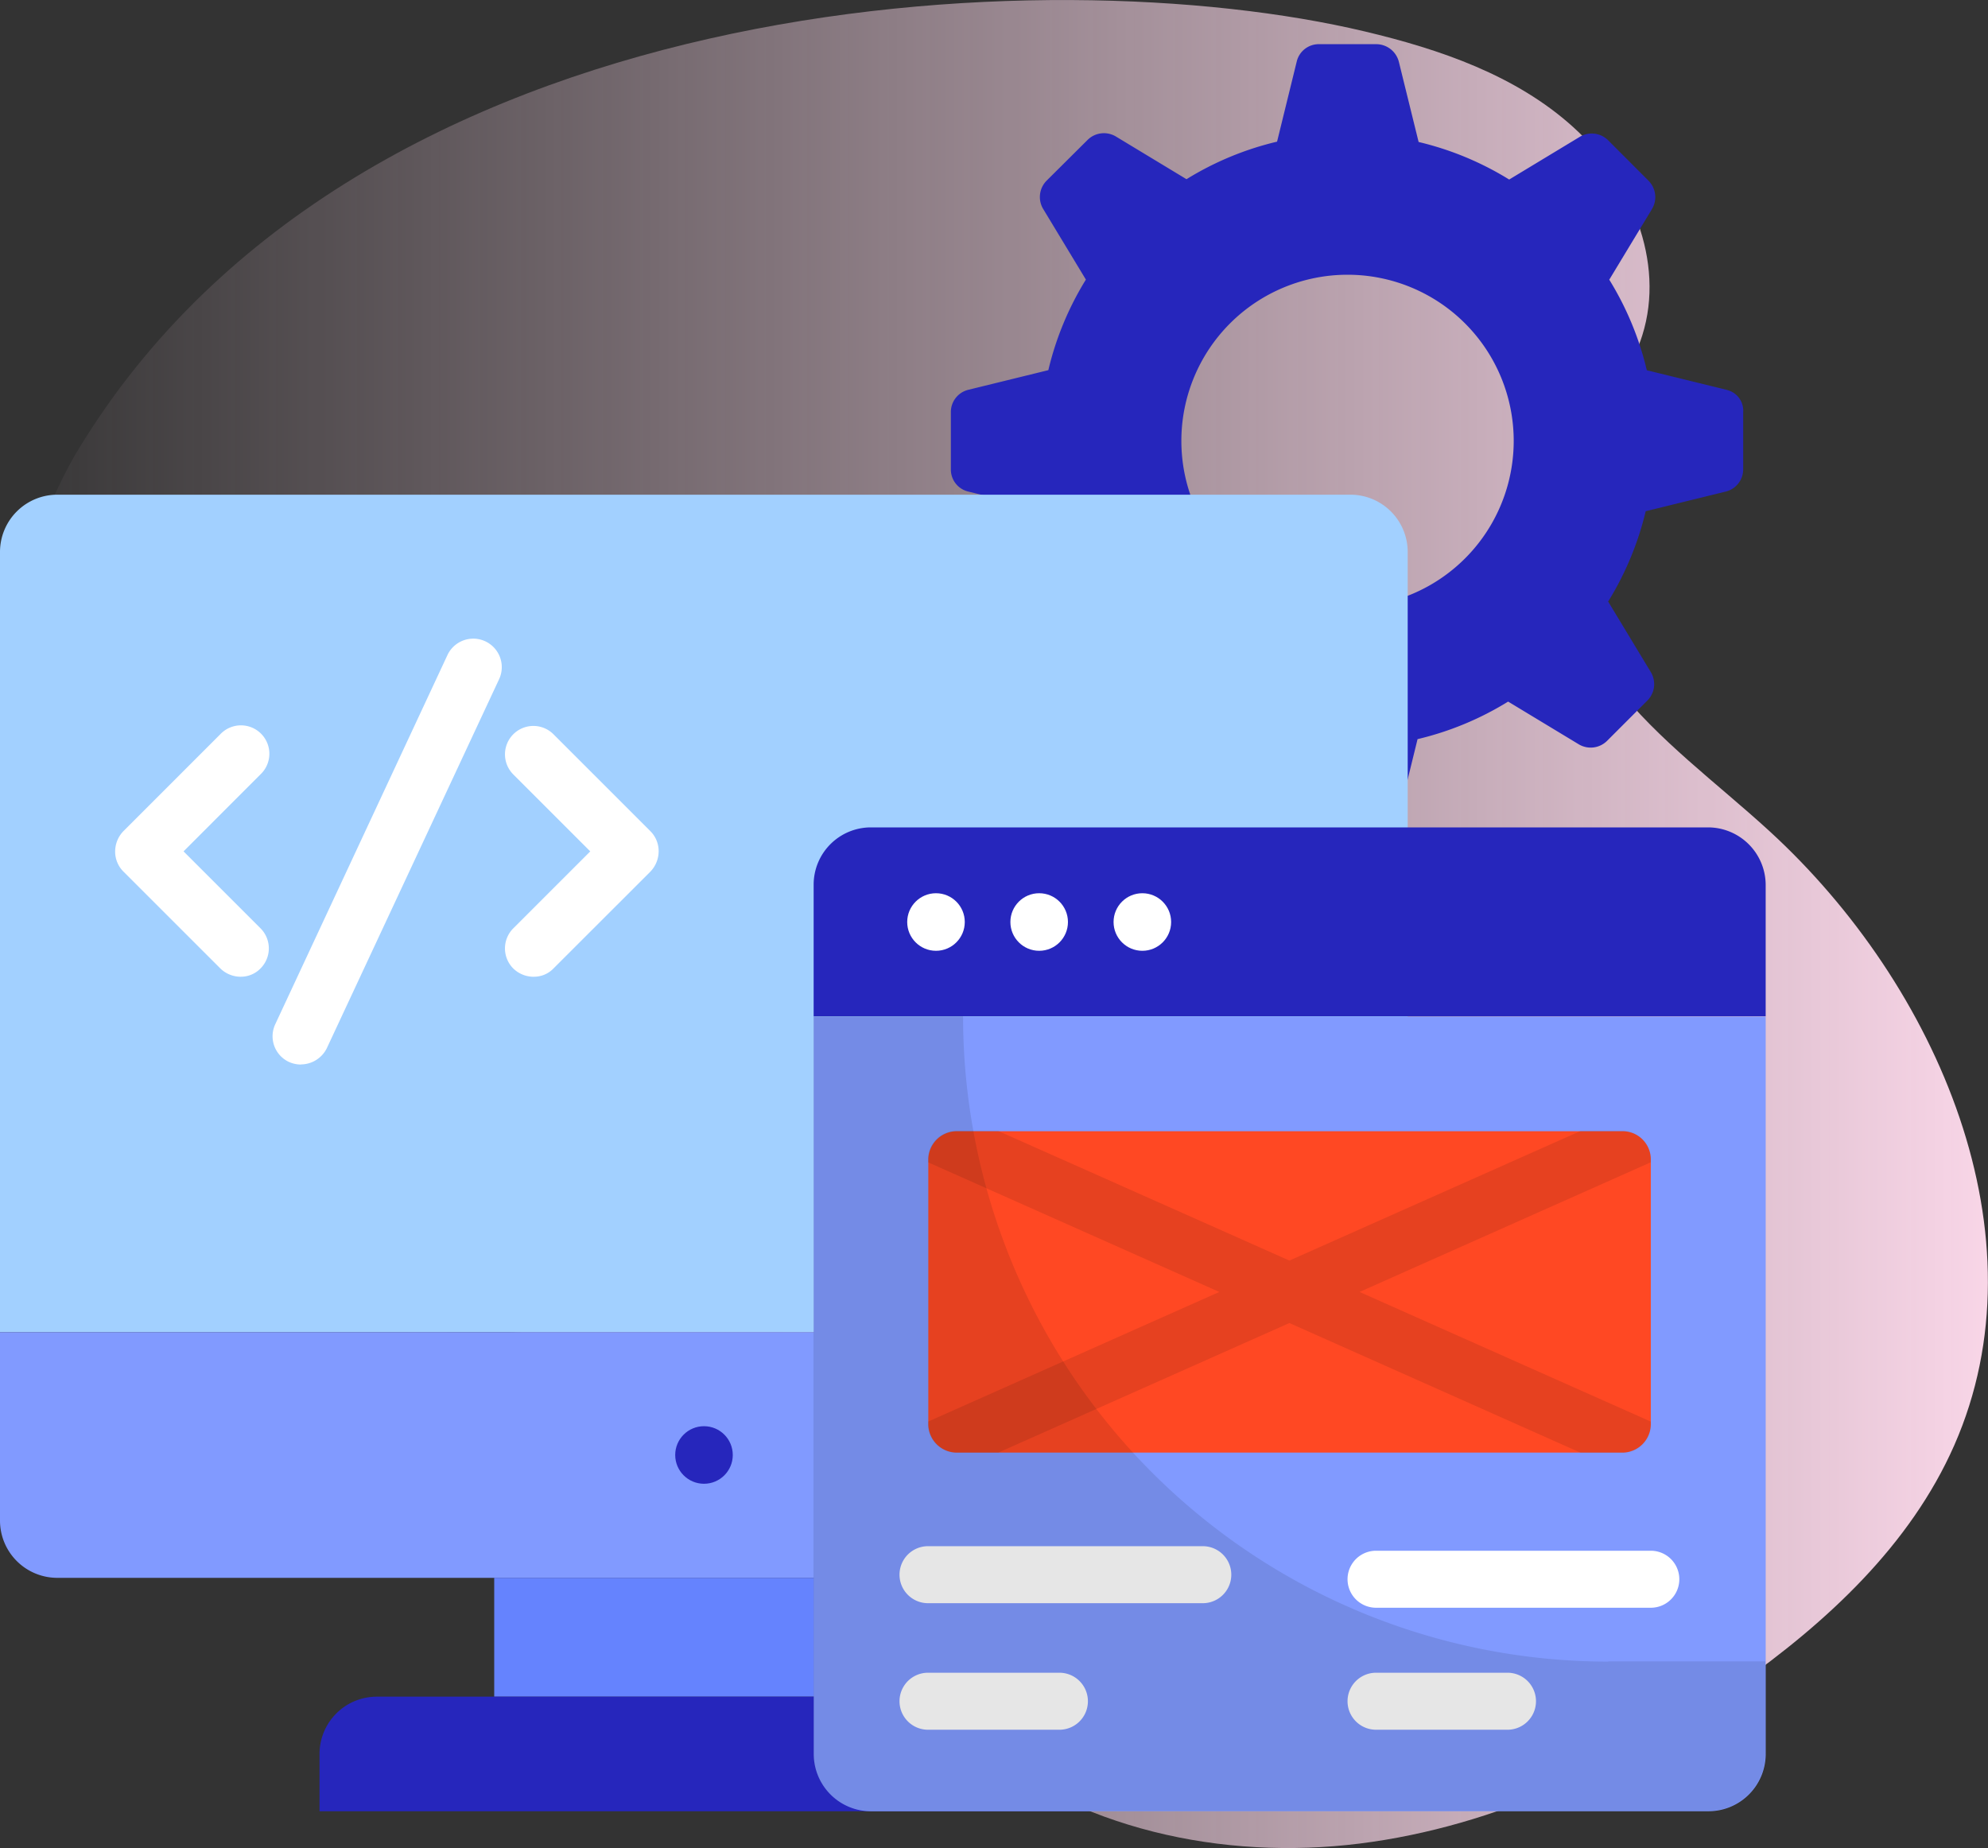
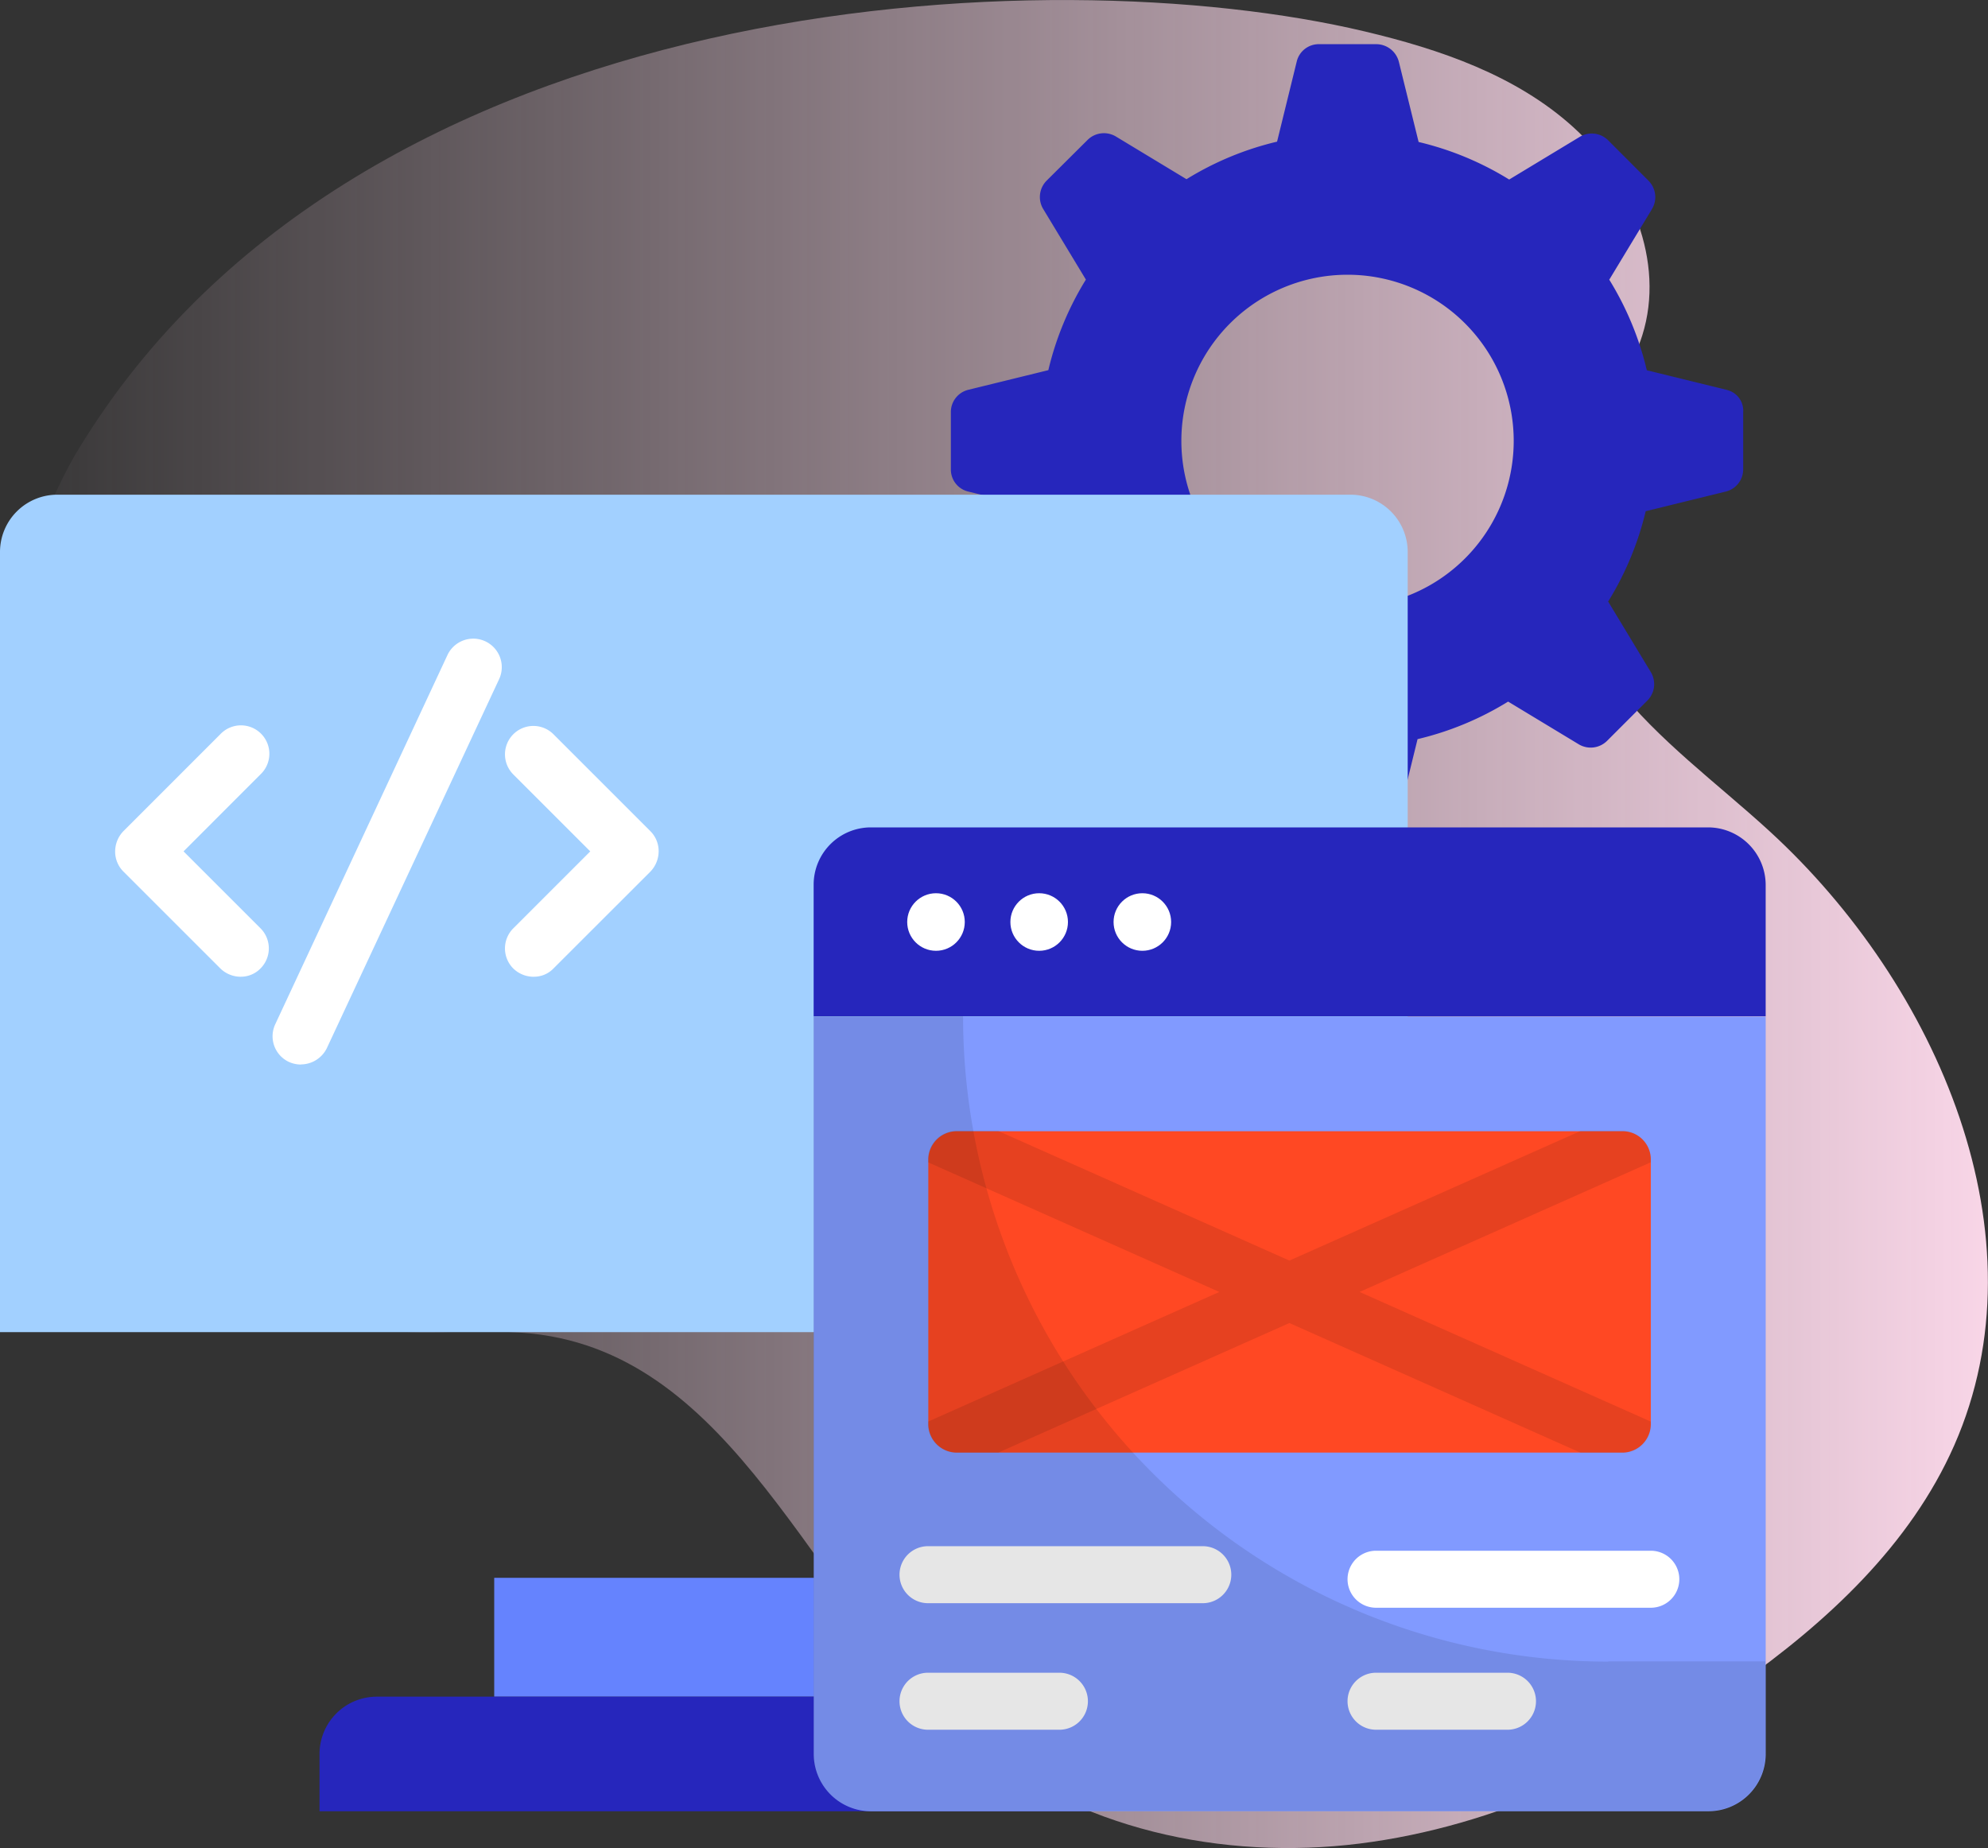
<svg xmlns="http://www.w3.org/2000/svg" width="90" height="83.667" viewBox="0 0 90 83.667">
  <rect x="0" y="0" width="90" height="83.667" fill="#333333" stroke="none" />
  <defs>
    <linearGradient id="linear-gradient" y1="0.5" x2="1" y2="0.5" gradientUnits="objectBoundingBox">
      <stop offset="0" stop-color="#ffdbed" stop-opacity="0" />
      <stop offset="1" stop-color="#ffdbed" />
    </linearGradient>
  </defs>
  <g id="rapid-application-development" transform="translate(0 0)">
    <path id="Path_20522" data-name="Path 20522" d="M3.575,23.288C-.638,30.213-1.083,42.2,2,49.7c2.705,6.566,8.082,12.728,15.14,13.5,2.6.284,5.249-.18,7.818.288,8.834,1.609,12.12,12.5,18.986,18.284,4.778,4.027,11.408,5.453,17.608,4.677s12.006-3.582,17.116-7.176c4.035-2.84,7.811-6.332,9.8-10.847,4.174-9.464-.737-20.83-8.365-27.815-2.376-2.176-5.024-4.095-7.009-6.632s-3.249-5.922-2.3-9c.755-2.457,2.786-4.361,3.555-6.815,1.049-3.337-.534-7.078-3.129-9.425S65.193,5.219,61.786,4.41C47.534,1.017,16.293,2.38,3.575,23.288Z" transform="translate(0.001 -2.986)" fill="url(#linear-gradient)" />
    <g id="app-development_3_" data-name="app-development (3)" transform="translate(-1.98)">
      <path id="Path_55241" data-name="Path 55241" d="M70.475,17.652l-3.626-.89a13.871,13.871,0,0,0-1.7-4.1l1.935-3.2a1.052,1.052,0,0,0-.155-1.277L65.095,6.348a1.052,1.052,0,0,0-1.277-.155l-3.2,1.935a13.871,13.871,0,0,0-4.1-1.7L55.624,2.8A1.058,1.058,0,0,0,54.6,2H52.011A1.024,1.024,0,0,0,51,2.787l-.89,3.626a13.871,13.871,0,0,0-4.1,1.7l-3.2-1.935a1.052,1.052,0,0,0-1.277.155L39.675,8.181a1.052,1.052,0,0,0-.155,1.277l1.935,3.2a13.871,13.871,0,0,0-1.7,4.1l-3.626.89a1.035,1.035,0,0,0-.787,1.006v2.594a1.024,1.024,0,0,0,.787,1.006l3.626.89a13.656,13.656,0,0,0,1.7,4.09l-1.935,3.2a1.052,1.052,0,0,0,.155,1.277l1.832,1.832a1.052,1.052,0,0,0,1.277.155l3.2-1.935a13.871,13.871,0,0,0,4.1,1.7l.89,3.626a1.035,1.035,0,0,0,1.006.787h2.594a1.024,1.024,0,0,0,1.006-.787l.89-3.626a13.871,13.871,0,0,0,4.1-1.7l3.2,1.935a1.052,1.052,0,0,0,1.277-.155l1.832-1.832a1.052,1.052,0,0,0,.155-1.277l-1.935-3.2a13.94,13.94,0,0,0,1.7-4.09l3.626-.89a1.035,1.035,0,0,0,.787-1.006V18.658a.963.963,0,0,0-.748-1.006ZM53.3,27.484a7.523,7.523,0,1,1,7.523-7.523A7.522,7.522,0,0,1,53.3,27.484Z" transform="translate(9.685 0)" fill="#2626bc" />
      <path id="Path_55242" data-name="Path 55242" d="M65.709,20.4a2.594,2.594,0,0,0-2.594-2.594H4.574A2.594,2.594,0,0,0,1.98,20.4V55.72H65.709Z" transform="translate(0 4.59)" fill="#a2d0ff" />
-       <path id="Path_55244" data-name="Path 55244" d="M1.98,47.19v8.529a2.594,2.594,0,0,0,2.594,2.594H63.115a2.594,2.594,0,0,0,2.594-2.594V47.19Z" transform="translate(0 13.12)" fill="#819aff" />
      <path id="Path_55246" data-name="Path 55246" d="M19.32,55.81H38.3v5.381H19.32Z" transform="translate(5.034 15.622)" fill="#6583fe" />
      <path id="Path_55247" data-name="Path 55247" d="M45.409,59.98H15.784a2.594,2.594,0,0,0-2.594,2.594v2.594H48V62.574A2.594,2.594,0,0,0,45.409,59.98Z" transform="translate(3.255 16.833)" fill="#2626bc" />
      <path id="Path_55248" data-name="Path 55248" d="M71.02,29.48h-37.9a2.594,2.594,0,0,0-2.594,2.594v5.961h43.1V32.074A2.613,2.613,0,0,0,71.02,29.48Z" transform="translate(8.289 7.978)" fill="#2626bc" />
      <g id="Group_72949" data-name="Group 72949" transform="translate(7.193 28.907)">
        <g id="Group_72947" data-name="Group 72947" transform="translate(0 3.955)">
          <g id="Group_72945" data-name="Group 72945" transform="translate(0 0)">
            <path id="Path_55250" data-name="Path 55250" d="M11.7,37.276a1.322,1.322,0,0,1-.916-.374L6.394,32.514A1.277,1.277,0,0,1,6.02,31.6a1.333,1.333,0,0,1,.374-.916l4.387-4.387A1.286,1.286,0,1,1,12.6,28.114L9.117,31.6,12.6,35.082a1.285,1.285,0,0,1,0,1.819,1.238,1.238,0,0,1-.9.374Z" transform="translate(-6.02 -25.918)" fill="#fff" />
          </g>
          <g id="Group_72946" data-name="Group 72946" transform="translate(17.648)">
            <path id="Path_55251" data-name="Path 55251" d="M20.991,37.276a1.322,1.322,0,0,1-.916-.374,1.285,1.285,0,0,1,0-1.819L23.559,31.6l-3.484-3.484a1.286,1.286,0,0,1,1.819-1.819l4.387,4.387a1.277,1.277,0,0,1,.374.916,1.333,1.333,0,0,1-.374.916L21.894,36.9a1.218,1.218,0,0,1-.9.374Z" transform="translate(-19.698 -25.917)" fill="#fff" />
          </g>
        </g>
        <g id="Group_72948" data-name="Group 72948" transform="translate(7.126)">
          <path id="Path_55252" data-name="Path 55252" d="M12.83,42.14a1.321,1.321,0,0,1-.542-.116,1.282,1.282,0,0,1-.619-1.716L19.462,23.6a1.29,1.29,0,0,1,2.335,1.1L14,41.4a1.314,1.314,0,0,1-1.174.735Z" transform="translate(-11.543 -22.853)" fill="#fff" />
        </g>
      </g>
      <path id="Path_55253" data-name="Path 55253" d="M30.53,36.12V69.5a2.594,2.594,0,0,0,2.594,2.594h37.91A2.594,2.594,0,0,0,73.627,69.5V36.12Z" transform="translate(8.289 9.906)" fill="#819aff" />
      <path id="Path_55254" data-name="Path 55254" d="M65.969,40.14H35.84a1.294,1.294,0,0,0-1.29,1.29V53.4a1.294,1.294,0,0,0,1.29,1.29H65.969a1.294,1.294,0,0,0,1.29-1.29V41.43A1.278,1.278,0,0,0,65.969,40.14Z" transform="translate(9.456 11.073)" fill="#ff4823" />
      <path id="Path_55255" data-name="Path 55255" d="M67.263,53.407v-.116L54.075,47.42l13.187-5.871V41.42a1.294,1.294,0,0,0-1.29-1.29H64.088L50.9,46,37.714,40.13H35.83a1.294,1.294,0,0,0-1.29,1.29v.129L47.727,47.42,34.54,53.291v.116a1.294,1.294,0,0,0,1.29,1.29h1.884L50.9,48.827,64.088,54.7h1.884A1.286,1.286,0,0,0,67.263,53.407Z" transform="translate(9.453 11.07)" opacity="0.1" />
      <g id="Group_72950" data-name="Group 72950" transform="translate(43.051 40.439)">
        <circle id="Ellipse_1023" data-name="Ellipse 1023" cx="1.303" cy="1.303" r="1.303" fill="#fff" />
        <circle id="Ellipse_1024" data-name="Ellipse 1024" cx="1.303" cy="1.303" r="1.303" transform="translate(4.671)" fill="#fff" />
        <circle id="Ellipse_1025" data-name="Ellipse 1025" cx="1.303" cy="1.303" r="1.303" transform="translate(9.342)" fill="#fff" />
      </g>
      <g id="Group_72953" data-name="Group 72953" transform="translate(42.703 70)">
        <g id="Group_72951" data-name="Group 72951">
          <path id="Path_55256" data-name="Path 55256" d="M47.269,57.281H34.83a1.29,1.29,0,1,1,0-2.581H47.269a1.29,1.29,0,1,1,0,2.581Z" transform="translate(-33.54 -54.7)" fill="#fff" />
        </g>
        <g id="Group_72952" data-name="Group 72952" transform="translate(0 5.729)">
          <path id="Path_55257" data-name="Path 55257" d="M40.779,61.721H34.83a1.29,1.29,0,1,1,0-2.581h5.948a1.29,1.29,0,1,1,0,2.581Z" transform="translate(-33.54 -59.14)" fill="#fff" />
        </g>
      </g>
      <g id="Group_72956" data-name="Group 72956" transform="translate(62.986 70.206)">
        <g id="Group_72954" data-name="Group 72954" transform="translate(0)">
          <path id="Path_55258" data-name="Path 55258" d="M62.989,57.441H50.55a1.29,1.29,0,0,1,0-2.581H62.989a1.29,1.29,0,1,1,0,2.581Z" transform="translate(-49.26 -54.86)" fill="#fff" />
        </g>
        <g id="Group_72955" data-name="Group 72955" transform="translate(0 5.523)">
          <path id="Path_55259" data-name="Path 55259" d="M56.5,61.721H50.55a1.29,1.29,0,1,1,0-2.581H56.5a1.29,1.29,0,1,1,0,2.581Z" transform="translate(-49.26 -59.14)" fill="#fff" />
        </g>
      </g>
-       <circle id="Ellipse_1026" data-name="Ellipse 1026" cx="1.303" cy="1.303" r="1.303" transform="translate(32.548 64.568)" fill="#2626bc" />
      <path id="Path_55260" data-name="Path 55260" d="M66.507,65.323A29.219,29.219,0,0,1,37.294,36.11H30.52V69.491a2.594,2.594,0,0,0,2.594,2.594h37.91a2.594,2.594,0,0,0,2.594-2.594V65.31h-7.11Z" transform="translate(8.286 9.903)" opacity="0.1" />
    </g>
  </g>
</svg>